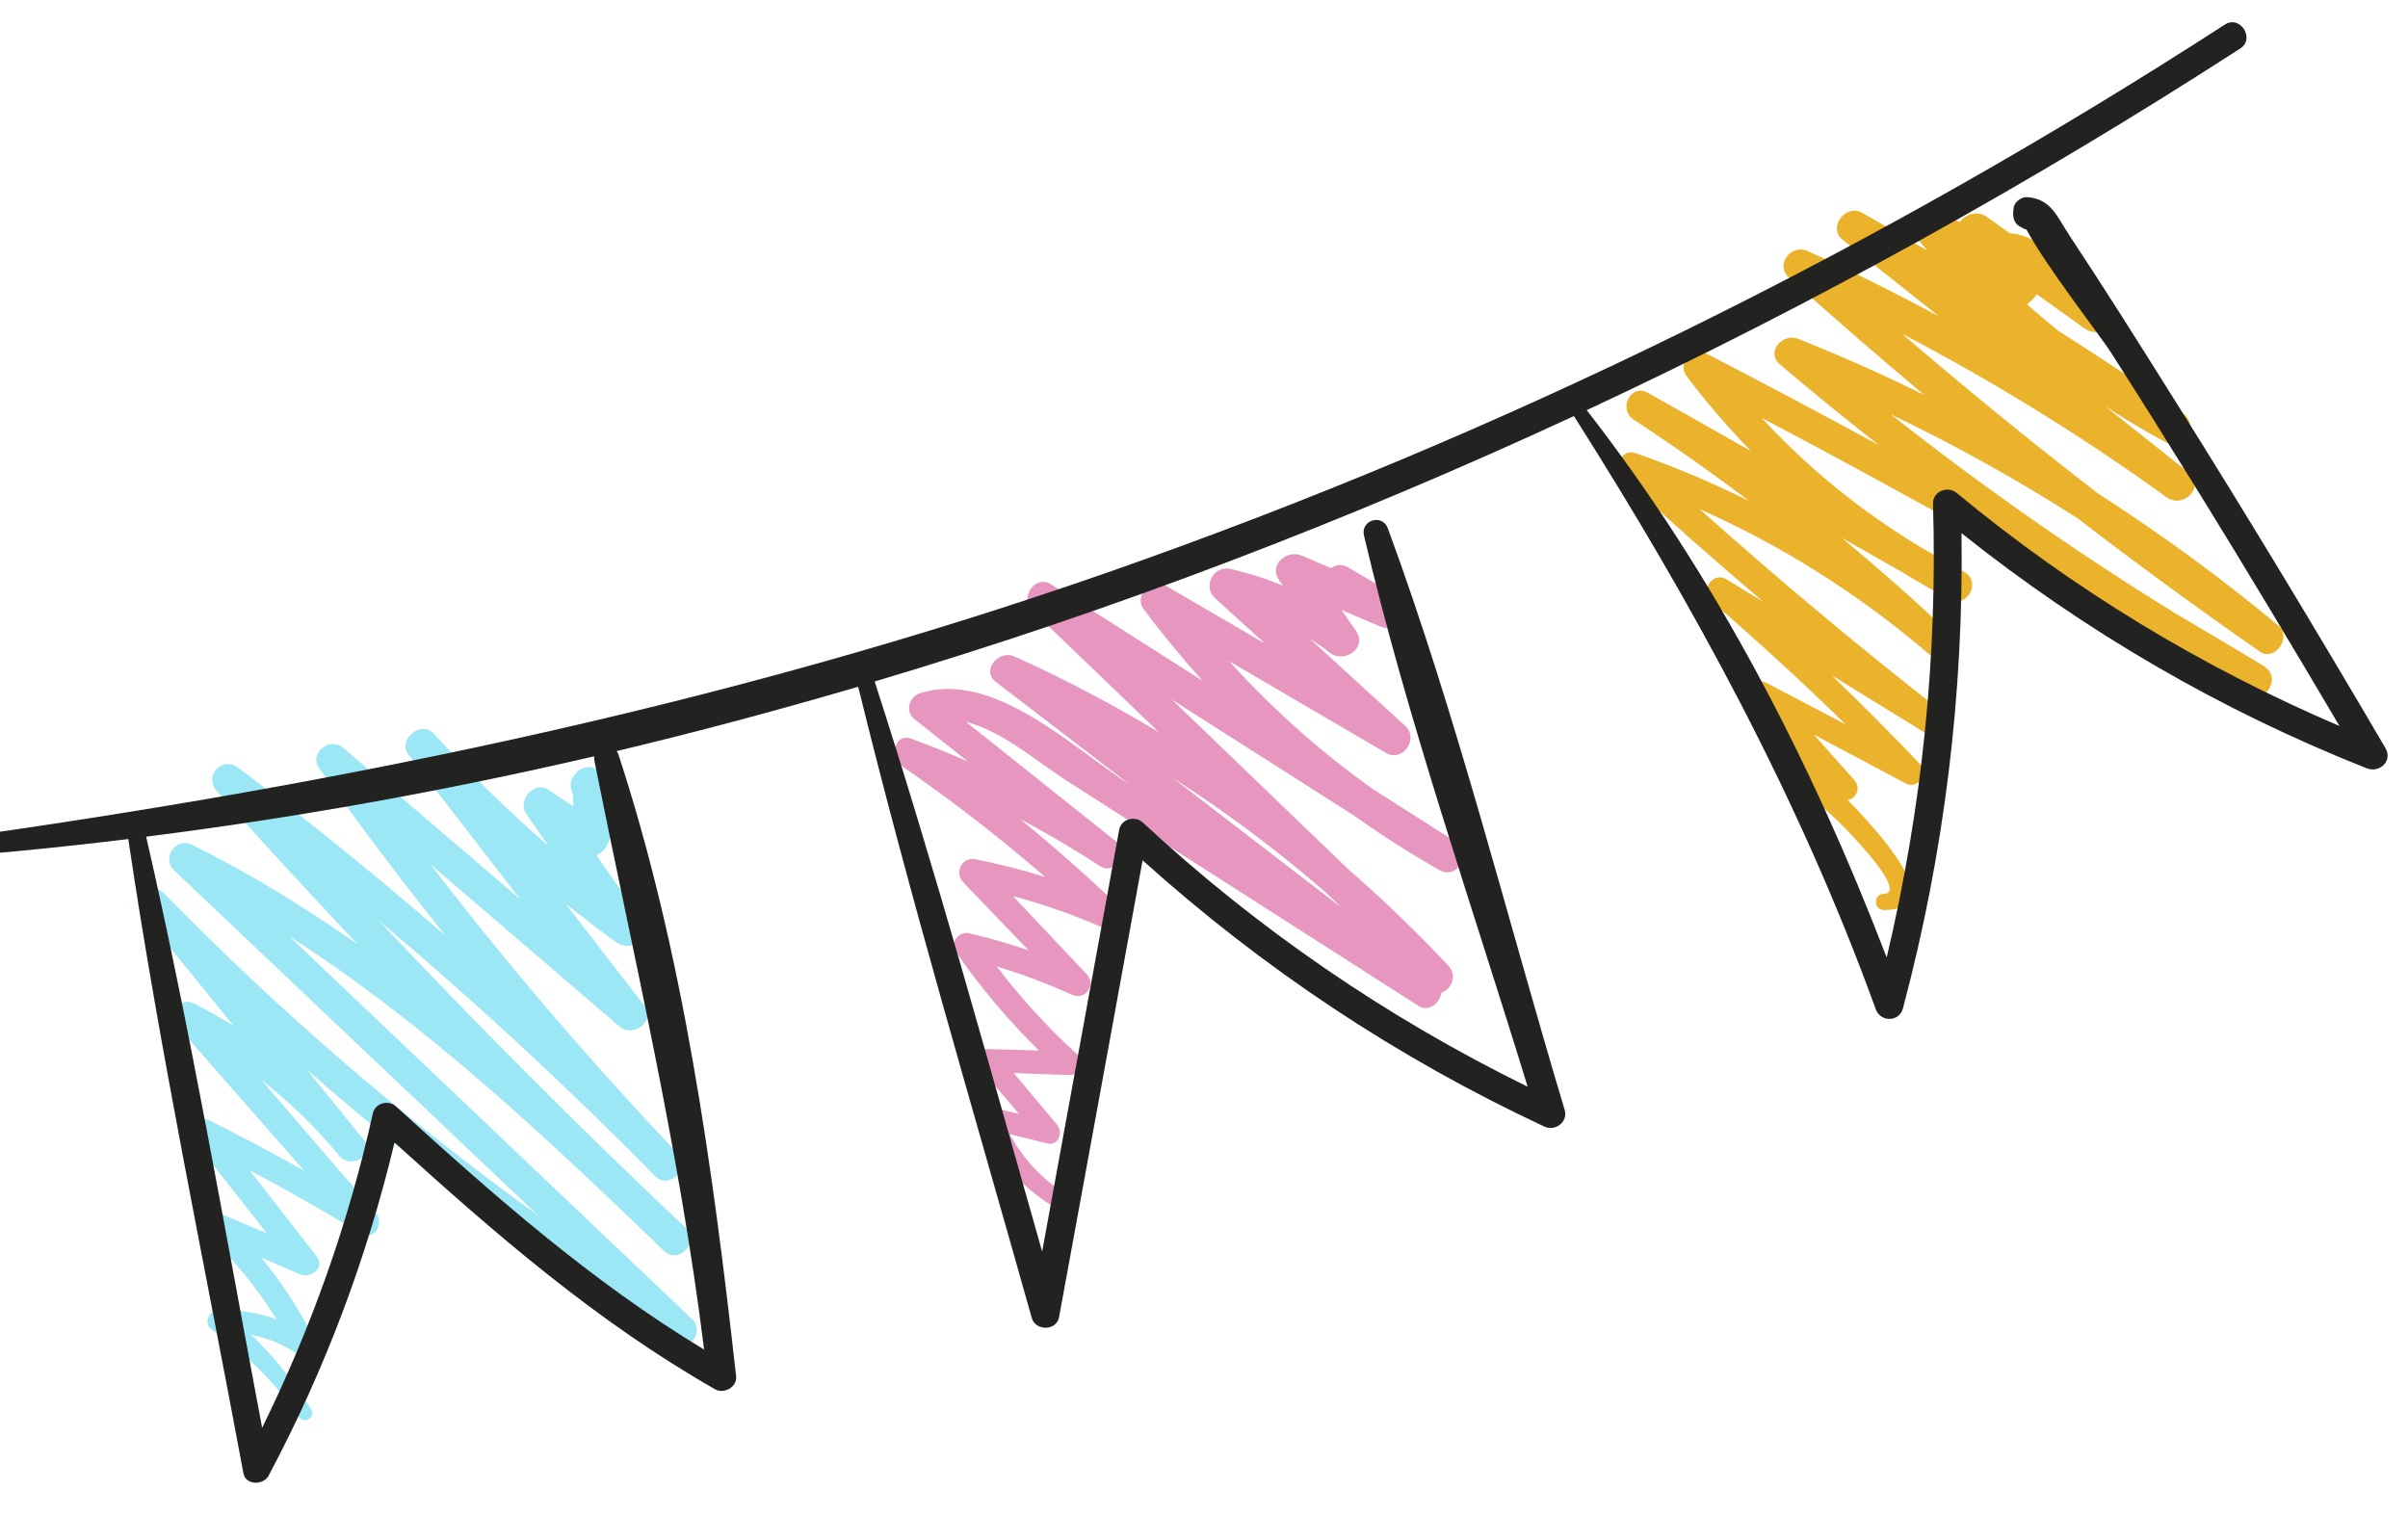
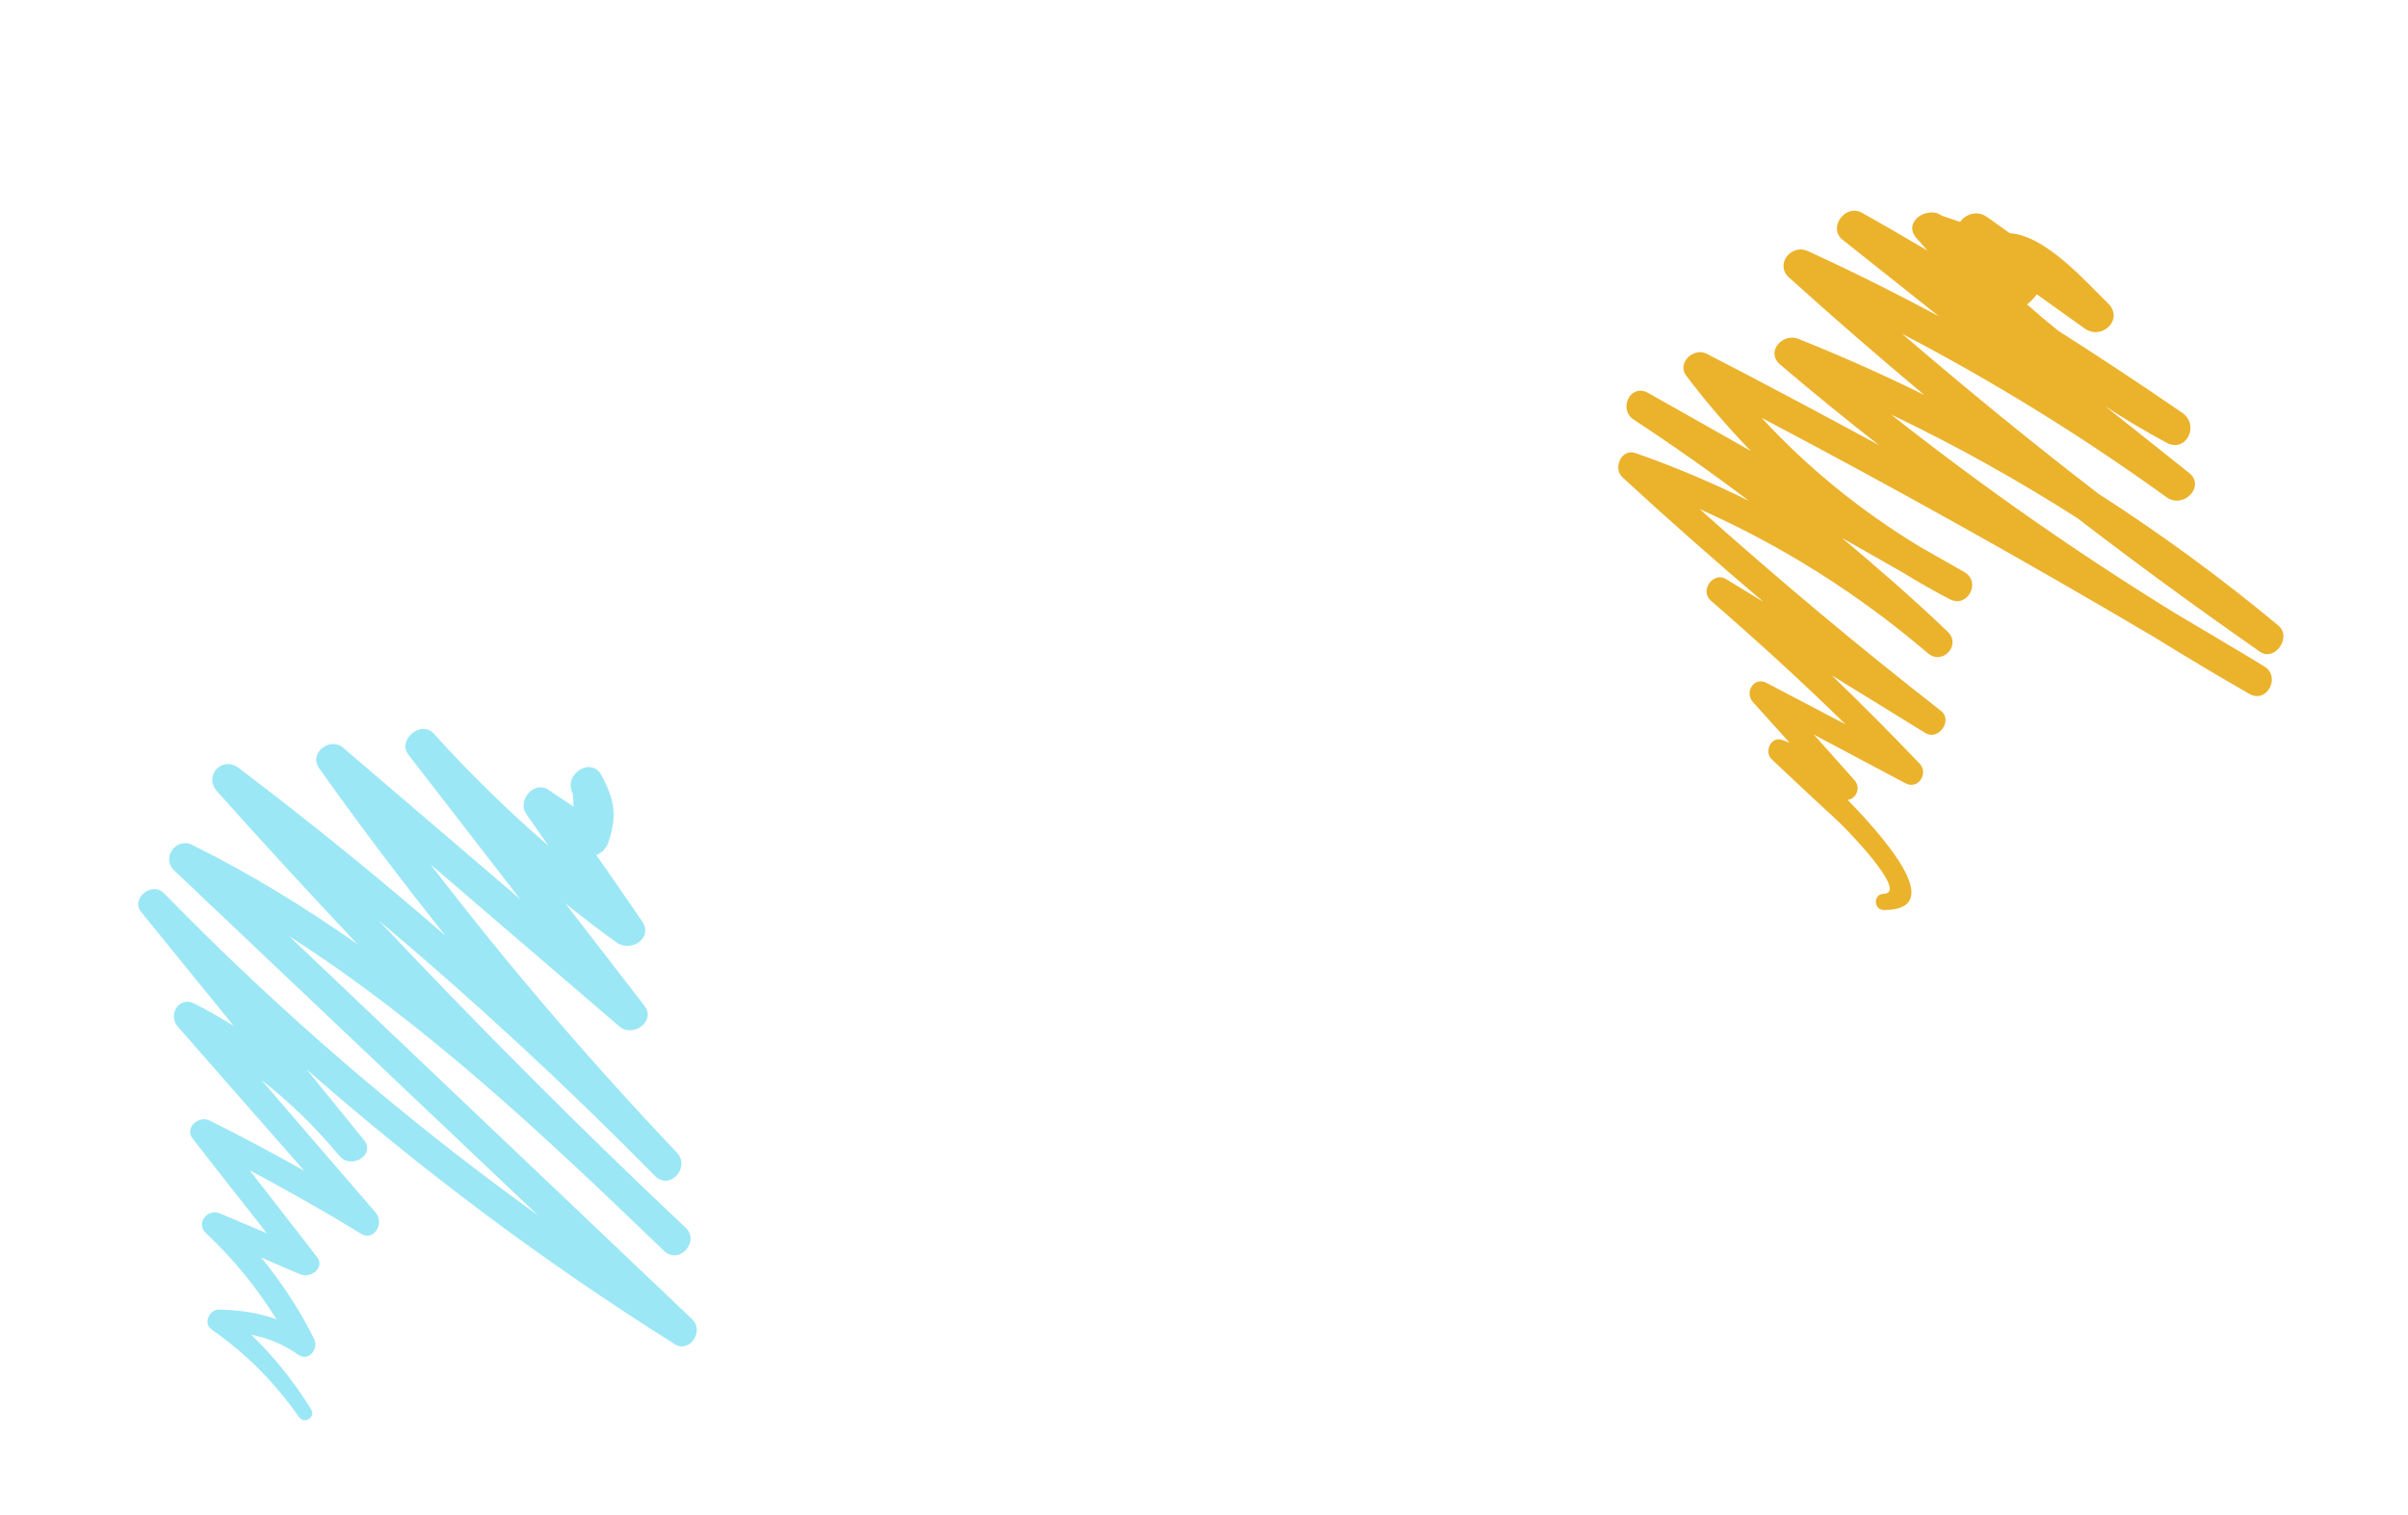
<svg xmlns="http://www.w3.org/2000/svg" width="151" height="95" viewBox="0 0 151 95" fill="none">
-   <path d="M87.578 37.377C86.571 36.778 85.564 36.189 84.557 35.59C84.148 35.347 83.757 35.413 83.475 35.63C82.856 35.364 82.247 35.109 81.628 34.843C80.699 34.445 79.541 35.413 80.205 36.378C80.284 36.499 80.364 36.609 80.453 36.73C79.424 36.301 78.345 35.951 77.156 35.68C76.116 35.44 75.385 36.772 76.181 37.498C77.236 38.457 78.281 39.416 79.335 40.365C77.251 39.147 75.167 37.938 73.083 36.72C72.205 36.212 71.085 37.35 71.71 38.195C72.881 39.764 74.122 41.264 75.413 42.695C72.243 40.677 69.073 38.659 65.903 36.641C64.897 36.002 63.914 37.511 64.73 38.288C67.376 40.83 70.021 43.373 72.667 45.915C69.755 44.169 66.742 42.572 63.598 41.164C62.63 40.735 61.499 42.043 62.455 42.771C65.264 44.925 68.062 47.07 70.871 49.224C67.213 46.862 62.31 42.011 57.673 43.475C57.031 43.678 56.734 44.614 57.312 45.069C58.437 45.959 59.562 46.849 60.687 47.749C59.599 47.279 58.501 46.829 57.382 46.419C57.372 46.419 57.372 46.408 57.372 46.408C57.302 46.378 57.232 46.347 57.153 46.327C56.094 45.937 55.742 47.482 56.52 48.019C59.678 50.186 62.666 52.512 65.542 54.997C64.124 54.554 62.674 54.19 61.174 53.886C60.314 53.718 59.827 54.722 60.403 55.327C61.765 56.759 63.136 58.18 64.508 59.602C63.29 59.18 62.06 58.829 60.771 58.527C60.131 58.381 59.545 59.125 59.941 59.698C61.508 61.95 63.215 63.974 65.145 65.88C64.083 65.85 63.032 65.82 61.971 65.79C61.27 65.774 61.124 66.611 61.501 67.044C62.306 67.981 63.1 68.918 63.905 69.854C63.355 69.719 62.805 69.594 62.245 69.459C61.795 69.355 61.221 69.829 61.438 70.32C62.503 72.677 63.853 74.279 66.056 75.678C66.555 75.993 67.151 75.179 66.663 74.825C65.199 73.772 64.135 72.623 63.315 71.127C64.094 71.314 64.864 71.511 65.644 71.699C66.384 71.885 66.69 71.009 66.273 70.516C65.37 69.439 64.476 68.371 63.572 67.294C64.734 67.335 65.905 67.376 67.066 67.417C67.727 67.443 68.014 66.547 67.546 66.123C65.686 64.417 64.016 62.593 62.508 60.611C64.117 61.096 65.675 61.68 67.222 62.384C68.061 62.762 68.769 61.76 68.143 61.095C66.602 59.462 65.062 57.829 63.521 56.196C65.39 56.703 67.188 57.32 69.025 58.116C69.904 58.494 70.772 57.424 70.026 56.708C68.067 54.841 66.047 53.064 63.966 51.366C65.672 52.271 67.347 53.246 69.002 54.331C69.879 54.908 70.891 53.489 70.064 52.832C66.898 50.315 63.741 47.788 60.575 45.27C62.844 45.841 65.103 47.811 66.778 48.886C69.24 50.467 71.702 52.039 74.164 53.621C79.088 56.774 84.023 59.928 88.947 63.081C89.595 63.497 90.3 62.894 90.385 62.256C91.008 62.042 91.414 61.187 90.818 60.552C88.81 58.415 86.712 56.397 84.522 54.489C80.842 50.947 77.172 47.416 73.492 43.875C77.3 46.299 81.099 48.722 84.906 51.146C86.62 52.371 88.405 53.507 90.26 54.563C91.427 55.224 92.33 53.454 91.224 52.755C89.519 51.669 87.814 50.584 86.11 49.499C82.802 47.151 79.797 44.465 77.075 41.462C80.355 43.381 83.636 45.301 86.917 47.22C87.954 47.829 89.007 46.321 88.121 45.523C86.111 43.696 84.111 41.859 82.102 40.022C82.53 40.306 82.959 40.599 83.387 40.933C84.293 41.641 85.772 40.636 85.029 39.56C84.732 39.128 84.424 38.686 84.127 38.253C84.936 38.601 85.744 38.948 86.563 39.295C87.841 39.827 88.795 38.098 87.578 37.377ZM84.115 56.912C80.589 54.201 77.073 51.501 73.548 48.79C76.907 50.94 80.094 53.328 83.11 55.943C83.448 56.276 83.776 56.589 84.115 56.912Z" fill="#E696BF" />
  <path d="M37.394 53.625C37.735 53.499 38.028 53.182 38.141 52.853C38.714 51.141 38.55 50.19 37.72 48.624C37.088 47.409 35.287 48.551 35.919 49.765L35.964 50.585C35.435 50.23 34.917 49.886 34.389 49.531C33.492 48.933 32.411 50.201 32.996 51.036C33.462 51.71 33.928 52.374 34.394 53.047C31.866 50.855 29.469 48.525 27.203 46.006C26.419 45.139 24.887 46.394 25.612 47.33C27.944 50.349 30.286 53.368 32.617 56.387C28.925 53.225 25.232 50.073 21.539 46.911C20.723 46.174 19.323 47.21 20.018 48.185C22.556 51.766 25.205 55.257 27.934 58.68C23.734 55.033 19.413 51.526 14.96 48.157C13.925 47.378 12.744 48.655 13.608 49.623C16.499 52.867 19.441 56.051 22.423 59.217C19.134 56.908 15.704 54.797 12.052 52.984C11.054 52.485 10.093 53.794 10.919 54.582C18.529 61.807 26.139 69.012 33.748 76.227C25.359 70.183 17.516 63.435 10.268 56.004C9.542 55.258 8.172 56.353 8.848 57.189C10.783 59.575 12.719 61.951 14.655 64.337C13.857 63.84 13.04 63.373 12.181 62.935C11.224 62.446 10.504 63.648 11.15 64.384C13.792 67.406 16.445 70.418 19.087 73.43C17.132 72.332 15.147 71.265 13.131 70.266C12.462 69.94 11.555 70.731 12.081 71.405C13.629 73.388 15.178 75.371 16.736 77.343C15.757 76.924 14.769 76.505 13.79 76.097C13.021 75.77 12.254 76.701 12.91 77.327C14.681 79.002 16.111 80.754 17.338 82.734C16.209 82.333 15.049 82.152 13.707 82.129C13.136 82.124 12.73 82.989 13.248 83.354C15.49 84.944 17.151 86.608 18.757 88.871C19.084 89.343 19.818 88.881 19.511 88.388C18.402 86.6 17.201 85.11 15.759 83.707C16.829 83.917 17.828 84.326 18.734 84.984C19.412 85.391 19.989 84.547 19.693 83.955C18.745 82.068 17.645 80.409 16.374 78.858C17.193 79.216 18.012 79.573 18.84 79.921C19.489 80.197 20.406 79.486 19.87 78.812C18.461 77 17.061 75.199 15.652 73.387C18.007 74.648 20.331 75.949 22.614 77.359C23.472 77.887 24.121 76.685 23.555 76.04C21.161 73.27 18.767 70.5 16.384 67.72C18.156 69.106 19.777 70.669 21.277 72.482C22.012 73.378 23.57 72.424 22.826 71.498C21.625 70.018 20.433 68.548 19.232 67.068C26.448 73.4 34.138 79.158 42.303 84.29C43.25 84.889 44.182 83.469 43.406 82.733C34.981 74.73 26.565 66.718 18.14 58.716C26.763 64.243 34.244 71.327 41.644 78.45C42.579 79.328 43.911 77.882 42.996 76.995C36.371 70.758 29.957 64.313 23.725 57.701C29.758 62.773 35.538 68.123 41.076 73.75C41.991 74.677 43.323 73.212 42.439 72.274C36.972 66.518 31.817 60.495 26.995 54.206C30.947 57.6 34.898 60.984 38.85 64.378C39.696 65.095 41.156 64.04 40.411 63.074C38.754 60.931 37.107 58.797 35.45 56.654C36.495 57.493 37.561 58.312 38.657 59.102C39.554 59.75 41.002 58.834 40.259 57.769C39.327 56.401 38.366 55.013 37.394 53.625Z" fill="#9BE7F5" />
  <path d="M142.865 39.226C139.262 36.225 135.487 33.473 131.58 30.959C127.388 27.732 123.297 24.387 119.276 20.933C125.032 23.945 130.564 27.353 135.854 31.179C136.91 31.948 138.332 30.503 137.266 29.654C135.524 28.27 133.782 26.875 132.03 25.489C133.265 26.29 134.532 27.052 135.858 27.763C137.095 28.424 137.949 26.655 136.853 25.895C134.282 24.123 131.681 22.41 129.06 20.737C128.393 20.201 127.746 19.656 127.109 19.09C127.341 18.913 127.552 18.695 127.724 18.457C128.72 19.166 129.717 19.874 130.713 20.593C131.818 21.383 133.22 20.008 132.176 19.009C130.833 17.718 128.281 14.757 126.029 14.626L124.595 13.603C123.977 13.168 123.244 13.44 122.911 13.917C122.531 13.793 122.161 13.67 121.782 13.536C120.906 12.869 119.306 13.882 120.15 14.899C120.21 14.97 120.269 15.04 120.329 15.111C120.339 15.111 120.339 15.121 120.349 15.121C120.518 15.322 120.696 15.514 120.865 15.715C119.499 14.913 118.133 14.111 116.747 13.338C115.73 12.77 114.598 14.277 115.543 15.035C117.555 16.632 119.576 18.239 121.587 19.837C118.894 18.393 116.15 17.018 113.356 15.743C112.328 15.274 111.277 16.582 112.183 17.4C114.968 19.913 117.794 22.367 120.671 24.772C118.096 23.499 115.462 22.325 112.766 21.251C111.787 20.862 110.698 22.06 111.623 22.858C113.663 24.595 115.734 26.283 117.835 27.921C114.254 25.979 110.653 24.057 107.022 22.185C106.204 21.767 105.136 22.756 105.741 23.561C107.01 25.241 108.361 26.802 109.792 28.284C107.638 27.065 105.494 25.846 103.34 24.637C102.253 24.027 101.441 25.647 102.447 26.316C104.919 27.938 107.33 29.639 109.67 31.409C107.375 30.278 105.009 29.267 102.552 28.414C101.673 28.106 101.124 29.37 101.741 29.935C104.635 32.599 107.59 35.204 110.586 37.75C109.808 37.273 109.021 36.796 108.243 36.319C107.426 35.822 106.566 37.052 107.282 37.668C110.178 40.173 113.003 42.757 115.738 45.429C114.082 44.565 112.426 43.69 110.77 42.825C109.982 42.418 109.374 43.421 109.921 44.026C110.685 44.882 111.46 45.728 112.225 46.584C112.065 46.523 111.916 46.452 111.746 46.4C111.037 46.154 110.619 47.158 111.096 47.612C112.449 48.884 113.802 50.165 115.174 51.417C115.553 51.76 119.797 56.025 118.105 56.059C117.454 56.073 117.487 57.072 118.138 57.068C121.863 57.063 118.826 53.209 115.864 50.165C116.375 50.1 116.731 49.434 116.284 48.92L113.741 46.069C115.656 47.087 117.571 48.104 119.486 49.121C120.284 49.548 120.962 48.495 120.366 47.881C118.567 45.996 116.738 44.16 114.869 42.355C116.822 43.562 118.776 44.759 120.73 45.966C121.547 46.474 122.488 45.184 121.711 44.578C116.523 40.533 111.487 36.31 106.582 31.928C111.762 34.235 116.527 37.237 120.906 40.974C121.801 41.742 123.002 40.455 122.147 39.628C119.999 37.57 117.77 35.631 115.501 33.731C116.777 34.453 118.053 35.184 119.32 35.905C120.277 36.494 121.254 37.052 122.272 37.581C123.379 38.161 124.262 36.492 123.175 35.872C122.257 35.354 121.34 34.836 120.423 34.308C116.704 32.055 113.399 29.377 110.468 26.203C118.777 30.587 126.975 35.159 135.061 39.941C137.034 41.158 139.028 42.356 141.053 43.514C142.16 44.143 143.053 42.434 141.976 41.785C140.132 40.658 138.267 39.572 136.413 38.465C130.222 34.651 124.284 30.499 118.579 25.99C122.621 27.927 126.53 30.101 130.297 32.514C133.962 35.336 137.707 38.068 141.503 40.721C141.573 40.772 141.642 40.822 141.712 40.873C142.649 41.511 143.741 39.954 142.865 39.226Z" fill="#EBB22B" />
-   <path d="M139.511 1.545C117.675 15.666 94.266 27.207 69.698 35.814C44.998 44.469 19.614 49.556 -6.289 53.041C-6.87 53.115 -6.866 54.003 -6.266 53.969C-1.49 53.655 3.287 53.202 8.044 52.619C10.021 65.939 12.809 79.167 15.266 92.402C15.411 93.151 16.512 93.152 16.836 92.556C20.376 85.904 22.988 78.954 24.741 71.647C31.035 77.365 37.42 82.894 44.845 87.126C45.403 87.44 46.227 86.989 46.161 86.32C44.713 73.334 42.858 59.756 38.774 47.294C38.744 47.214 38.705 47.163 38.665 47.103C43.747 45.894 48.791 44.535 53.815 43.067C57.072 56.349 61.002 69.488 64.701 82.655C64.935 83.486 66.256 83.468 66.412 82.602C68.171 73.059 69.901 63.506 71.65 53.953C79.207 60.751 87.613 66.339 96.839 70.648C97.527 70.974 98.342 70.363 98.117 69.603C94.481 57.494 91.397 45.002 87.029 33.136C86.685 32.194 85.301 32.61 85.534 33.59C88.274 45.231 92.285 56.695 95.796 68.153C86.961 63.809 78.894 58.293 71.657 51.579C71.18 51.135 70.307 51.356 70.183 52.024C68.569 60.849 66.955 69.675 65.351 78.49C61.953 66.544 58.666 54.548 54.848 42.737C69.84 38.28 84.52 32.663 98.697 26.092C106.208 37.938 112.837 50.075 117.626 63.293C117.92 64.114 119.101 64.105 119.328 63.239C121.929 53.465 123.141 43.528 123.002 33.439C130.724 39.589 139.195 44.529 148.405 48.179C149.214 48.496 150.06 47.736 149.585 46.913C145.294 39.588 140.913 32.332 136.401 25.145C134.234 21.691 132.057 18.218 129.8 14.814C128.958 13.539 128.625 12.468 127.095 12.363C126.755 12.34 126.302 12.685 126.27 13.034C126.259 13.104 126.259 13.184 126.248 13.253C126.205 13.642 126.313 14.032 126.692 14.225C126.771 14.266 126.861 14.307 126.941 14.357C126.981 14.378 127.021 14.378 127.071 14.389C128.305 16.706 131.736 21.099 132.379 22.113C134.24 25.024 136.071 27.955 137.891 30.896C140.889 35.745 143.806 40.622 146.703 45.529C138.023 41.814 130.002 36.958 122.71 30.921C122.133 30.437 121.19 30.807 121.214 31.596C121.506 41.218 120.518 50.718 118.31 60.046C113.623 47.828 107.562 36.085 99.5 25.721C113.748 19.071 127.472 11.449 140.481 3.041C141.436 2.432 140.476 0.916 139.511 1.545ZM37.28 47.748C39.744 60.075 42.61 72.147 44.152 84.634C37.077 80.366 30.932 74.939 24.827 69.383C24.35 68.949 23.527 69.181 23.383 69.818C21.853 76.698 19.535 83.242 16.438 89.539C14.104 77.173 11.981 64.73 9.166 52.47C18.591 51.282 27.97 49.586 37.262 47.429C37.261 47.529 37.25 47.629 37.28 47.748Z" fill="#222221" />
</svg>